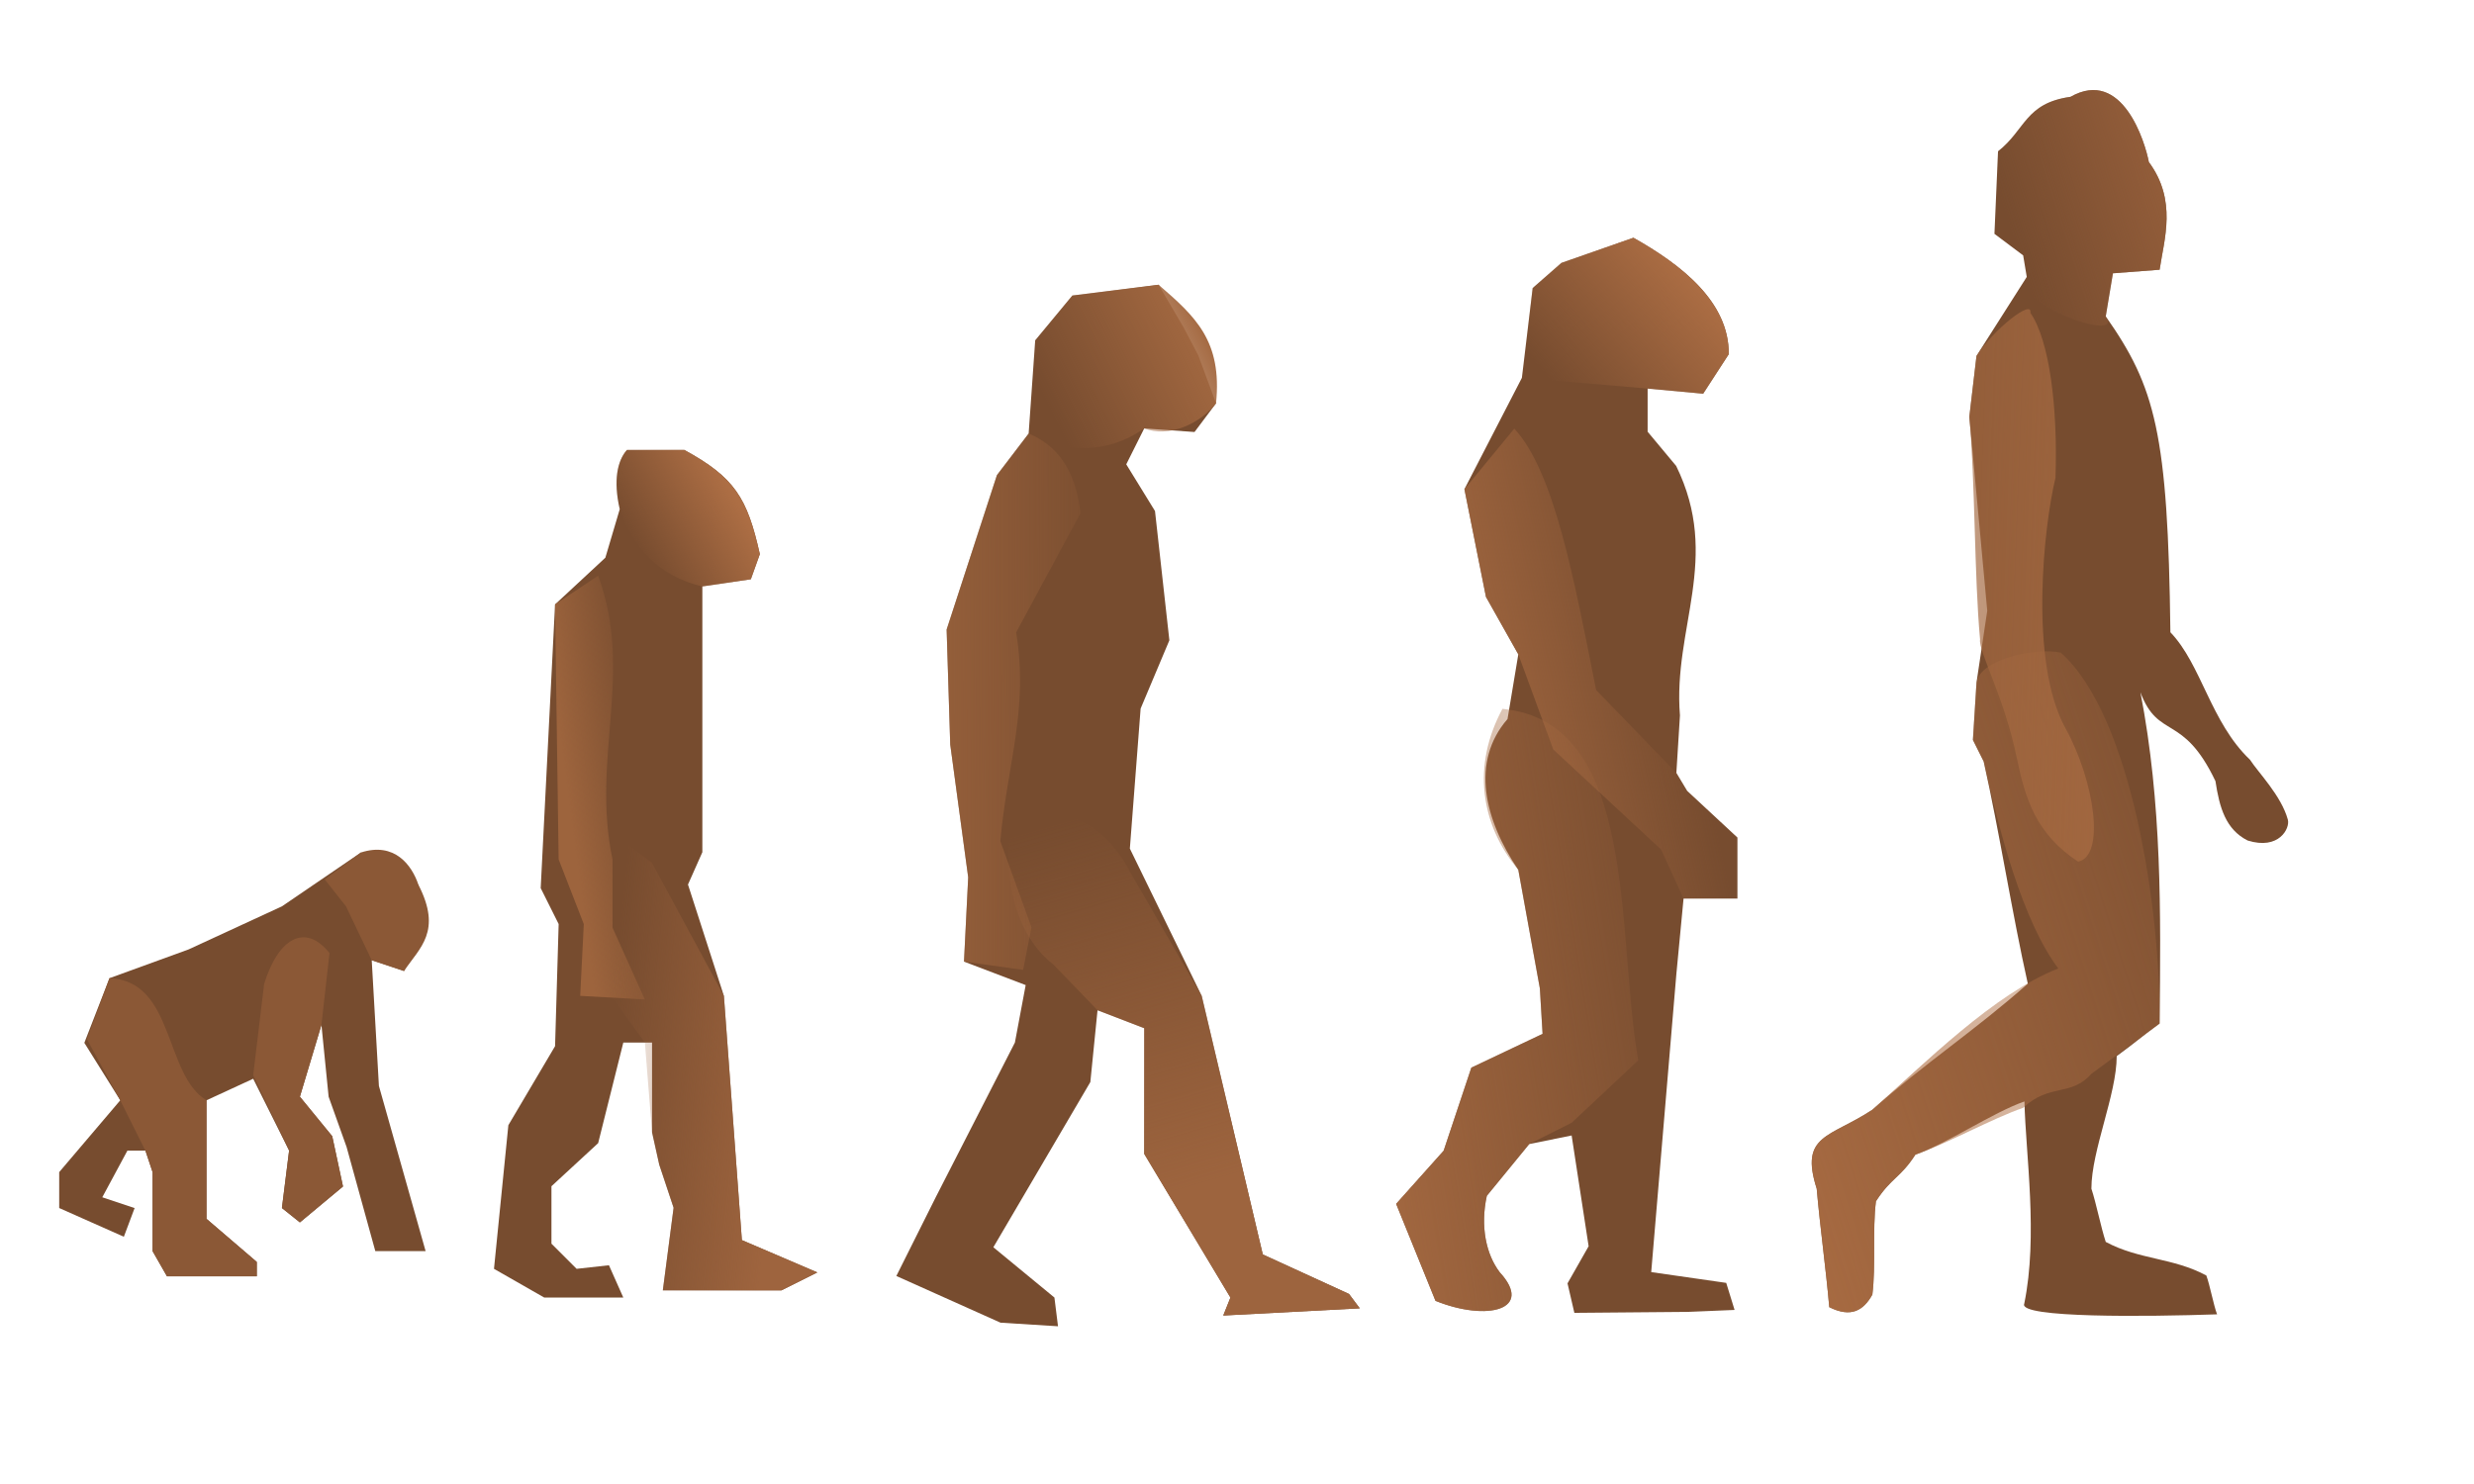
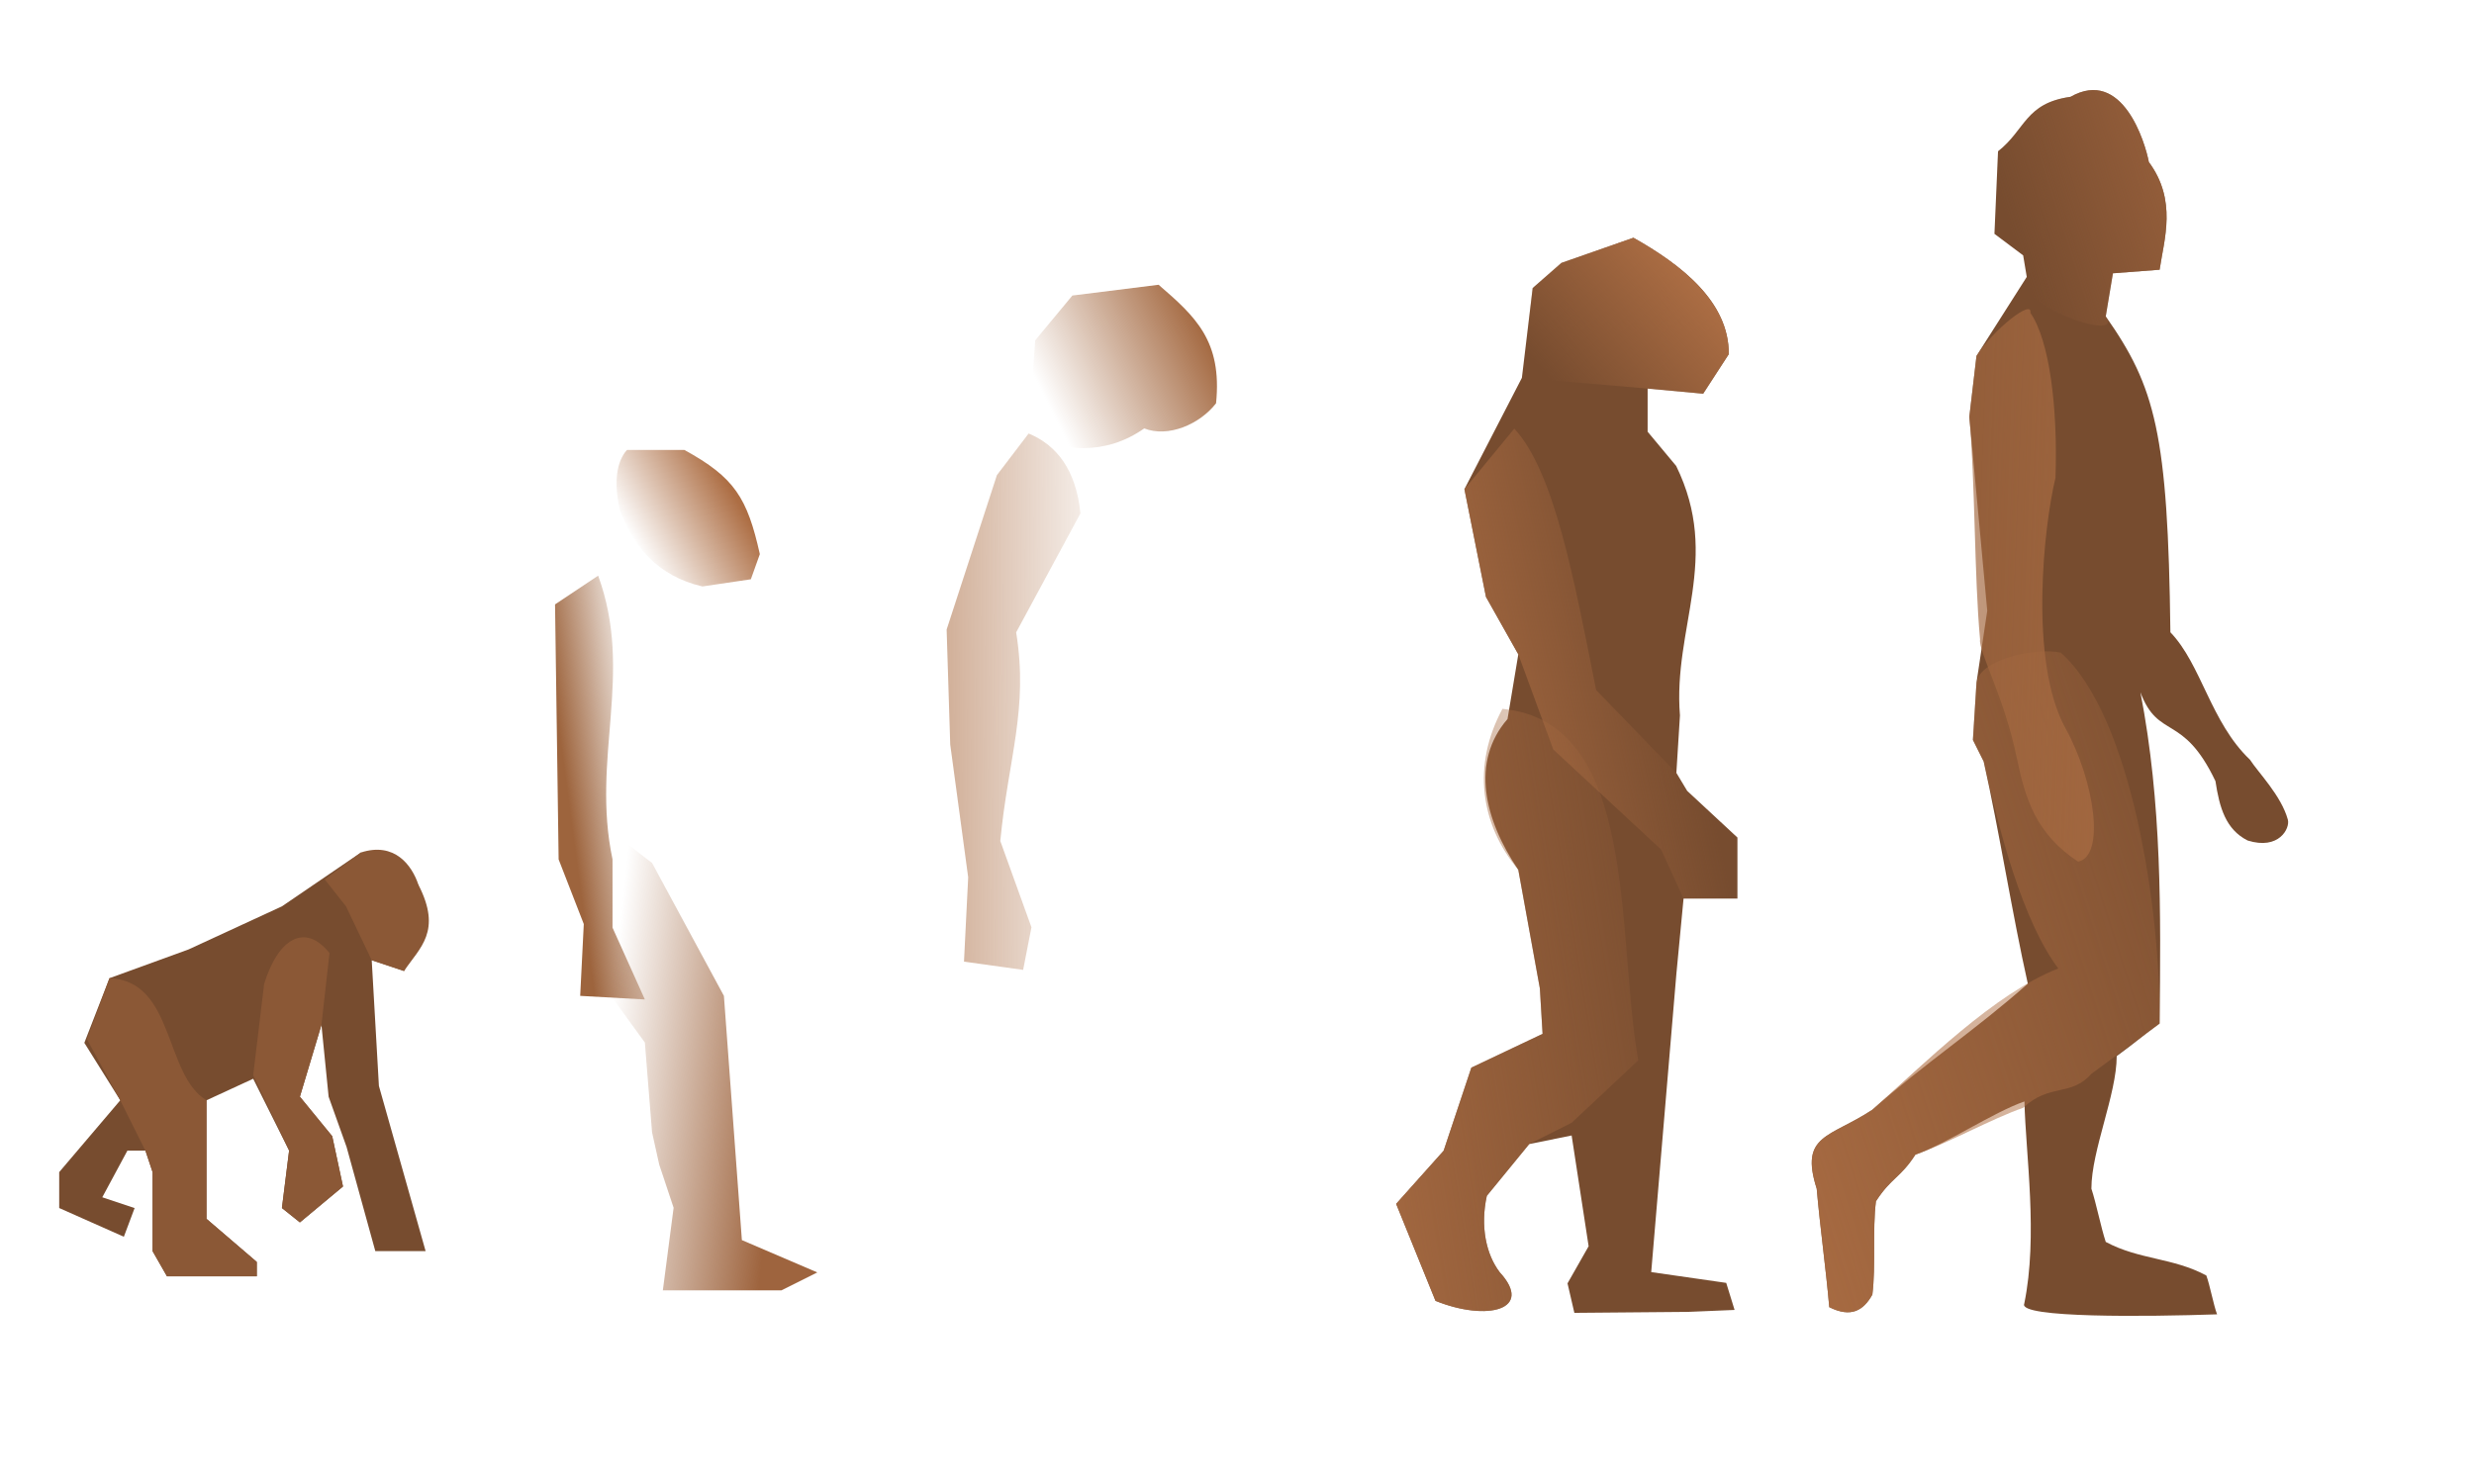
<svg xmlns="http://www.w3.org/2000/svg" xmlns:xlink="http://www.w3.org/1999/xlink" width="333.333" height="200">
  <title>hrjmyy</title>
  <defs>
    <linearGradient id="linearGradient2119">
      <stop stop-color="#9b623d" offset="0" id="stop2120" />
      <stop stop-color="#9b623d" stop-opacity="0" offset="1" id="stop2121" />
    </linearGradient>
    <linearGradient id="linearGradient2114">
      <stop stop-color="#a36840" offset="0" id="stop2115" />
      <stop stop-color="#a36840" stop-opacity="0" offset="1" id="stop2116" />
    </linearGradient>
    <linearGradient id="linearGradient2109">
      <stop stop-color="#b07045" offset="0" id="stop2110" />
      <stop stop-color="#b07045" stop-opacity="0" offset="1" id="stop2111" />
    </linearGradient>
    <linearGradient id="linearGradient2092">
      <stop stop-color="#9e643e" offset="0" id="stop2093" />
      <stop stop-color="#9e643e" stop-opacity="0" offset="1" id="stop2094" />
    </linearGradient>
    <linearGradient id="linearGradient2088">
      <stop stop-color="#9d643d" offset="0" id="stop2089" />
      <stop stop-color="#9d643d" stop-opacity="0" offset="1" id="stop2090" />
    </linearGradient>
    <linearGradient id="linearGradient2075">
      <stop stop-color="#9d643e" offset="0" id="stop2076" />
      <stop stop-color="#9d643e" stop-opacity="0" offset="1" id="stop2077" />
    </linearGradient>
    <linearGradient id="linearGradient2071">
      <stop stop-color="#ab6d43" offset="0" id="stop2072" />
      <stop stop-color="#ab6d43" stop-opacity="0" offset="1" id="stop2073" />
    </linearGradient>
    <linearGradient id="linearGradient2055">
      <stop stop-color="#a86b42" offset="0" id="stop2056" />
      <stop stop-color="#a86b42" stop-opacity="0" offset="1" id="stop2057" />
    </linearGradient>
    <linearGradient id="linearGradient2051">
      <stop stop-color="#a56941" offset="0" id="stop2052" />
      <stop stop-color="#a56941" stop-opacity="0" offset="1" id="stop2053" />
    </linearGradient>
    <linearGradient id="linearGradient2035">
      <stop stop-color="#a46941" offset="0" id="stop2036" />
      <stop stop-color="#a46941" stop-opacity="0" offset="1" id="stop2037" />
    </linearGradient>
    <linearGradient id="linearGradient2023">
      <stop stop-color="#ad6e44" offset="0" id="stop2024" />
      <stop stop-color="#ad6e44" stop-opacity="0" offset="1" id="stop2025" />
    </linearGradient>
    <linearGradient y2="0.594" y1="0.227" xlink:href="#linearGradient2023" x2="0.098" x1="0.769" id="linearGradient2026" />
    <linearGradient y2="0.596" y1="0.229" xlink:href="#linearGradient2035" x2="0.054" x1="0.887" id="linearGradient2038" />
    <linearGradient y2="0.199" y1="0.803" xlink:href="#linearGradient2055" x2="1.189" x1="-0.264" id="linearGradient2064" />
    <linearGradient y2="0.383" y1="0.688" xlink:href="#linearGradient2051" x2="0.747" x1="-0.053" id="linearGradient2065" />
    <linearGradient y2="0.719" y1="0.203" xlink:href="#linearGradient2023" x2="0.012" x1="0.819" id="linearGradient2066" />
    <linearGradient y2="0.484" y1="0.516" xlink:href="#linearGradient2071" x2="1.333" x1="-1.121" id="linearGradient2074" />
    <linearGradient y2="-0.016" y1="0.742" xlink:href="#linearGradient2075" x2="0.407" x1="0.56" id="linearGradient2078" />
    <linearGradient y2="0.5" y1="0.953" xlink:href="#linearGradient2088" x2="1.138" x1="0.414" id="linearGradient2091" />
    <linearGradient y2="0.57" y1="0.688" xlink:href="#linearGradient2092" x2="0.2" x1="0.84" id="linearGradient2095" />
    <linearGradient y2="-0.269" y1="0.704" xlink:href="#linearGradient2109" x2="1.174" x1="-0.464" id="linearGradient2128" />
    <linearGradient y2="0.062" y1="0.672" xlink:href="#linearGradient2114" x2="-2.621" x1="1.345" id="linearGradient2129" />
    <linearGradient y2="0.664" y1="0.188" xlink:href="#linearGradient2119" x2="0.126" x1="1.105" id="linearGradient2130" />
  </defs>
  <g>
    <title>Layer 1</title>
    <g id="layer1" />
    <g transform="matrix(0.951,0,0,0.951,-13.307,-128.928)" id="g2006">
      <path fill="#774c2f" fill-rule="evenodd" stroke-width="0.25pt" id="path1376" d="m31.541,310.838l-9.161,-4.072l0,-5.09l8.652,-10.179l-5.09,-8.143l3.563,-9.161l11.197,-4.072l13.233,-6.108l11.197,-7.634l8.143,4.581l0.509,5.599l-2.545,6.617l-4.581,-1.527l1.018,17.814l6.617,23.412l-7.125,0l-4.072,-14.76l-2.545,-7.125l-1.018,-10.179l-3.054,10.179l4.581,5.599l1.527,7.125l-6.108,5.09l-2.545,-2.036l1.018,-8.143l-5.09,-10.179l-6.617,3.054l0,16.796l7.125,6.108l0,2.036l-12.724,0l-2.036,-3.563l0,-11.197l-1.018,-3.054l-2.545,0l-3.563,6.617l4.581,1.527l-1.527,4.072z" />
      <path fill="#8b5836" fill-rule="evenodd" stroke-width="0.25pt" id="path2002" d="m60.675,270.63l-1.141,10.179l-3.054,10.179l4.581,5.599l1.527,7.125l-6.108,5.09l-2.545,-2.036l1.018,-8.143l-5.09,-10.688l1.552,-12.932c2.007,-6.496 5.813,-8.674 9.259,-4.373z" />
      <path fill="#8b5836" fill-rule="evenodd" stroke-width="0.25pt" id="path2004" d="m31.032,291.498l-4.722,-8.652l3.195,-8.652c9.259,0.37 7.722,13.696 13.742,17.305l0,16.796l7.125,6.108l0,2.036l-12.724,0l-2.036,-3.563l0,-11.197l-1.018,-3.054l-3.563,-7.126z" />
      <path fill="#8b5836" fill-rule="evenodd" stroke-width="0.25pt" id="path2005" d="m65.132,256.379c4.75,-1.527 7.21,1.781 8.143,4.581c3.393,6.617 0.17,8.907 -2.036,12.215l-4.581,-1.527l-3.643,-7.634l-3.014,-3.817l5.13,-3.817z" />
    </g>
    <g transform="matrix(0.951,0,0,0.951,-13.307,-128.928)" id="g2096">
-       <path fill="#774c2f" fill-rule="evenodd" stroke-width="0.25pt" id="path1377" d="m83.979,315.383l7.125,4.072l7.634,0l3.563,0l-2.036,-4.581l-4.581,0.509l-3.563,-3.563l0,-8.143l6.617,-6.108l3.563,-14.251l3.054,0l1.018,0l0,12.724l1.018,4.581l2.036,6.108l-1.527,11.706l16.796,0l5.09,-2.545l-10.688,-4.581l-2.545,-34.61l-5.09,-15.778l2.036,-4.581l0,-37.663l6.871,-1.018l1.272,-3.563c-1.781,-7.974 -3.563,-10.858 -10.688,-14.76l-8.143,0c-1.357,1.527 -1.951,4.326 -1.018,8.398l-2.036,6.871l-7.125,6.617l-2.036,40.208l2.545,5.09l-0.509,17.305l-6.617,11.197l-2.036,20.359z" />
      <path fill="url(#linearGradient2091)" fill-rule="evenodd" stroke-width="0.25pt" id="path2011" d="m105.355,277.21l-4.581,-10.179l0,-9.67c-3.054,-14.421 3.054,-26.296 -2.036,-40.208l-6.108,4.072l0.509,36.136l3.563,9.161l-0.509,10.179l9.161,0.509z" />
      <path fill="url(#linearGradient2095)" fill-rule="evenodd" stroke-width="0.25pt" id="path2021" d="m105.355,283.318l1.018,12.724l1.018,4.581l2.036,6.108l-1.527,11.706l16.796,0l5.09,-2.545l-10.688,-4.581l-2.545,-34.61l-10.179,-18.832l-6.617,-5.09l-8.143,5.09l1.527,8.652l12.215,16.796z" />
      <path fill="url(#linearGradient2026)" fill-rule="evenodd" stroke-width="0.25pt" id="path2022" d="m113.499,218.68l6.871,-1.018l1.272,-3.563c-1.781,-7.974 -3.563,-10.858 -10.688,-14.76l-8.143,0c-1.357,1.527 -1.951,4.326 -1.018,8.398c1.743,5.087 5.285,9.454 11.706,10.943z" />
    </g>
    <g transform="matrix(0.951,0,0,0.951,-13.307,-128.928)" id="g2079">
-       <path fill="#774c2f" fill-rule="evenodd" stroke-width="0.25pt" id="path1378" d="m174.066,255.834l1.527,-19.85l4.072,-9.67l-2.036,-18.323l-4.072,-6.617l2.545,-5.09l7.125,0.509l3.054,-4.072l-2.519,-6.791l-2.061,-3.923l-3.563,-6.082l-12.215,1.527l-5.264,6.344l-0.931,13.207l-4.493,5.897l-7.125,21.885l0.509,16.287l2.545,18.832l-0.596,11.943l8.74,3.326l-1.527,8.143l-11.197,21.885l-5.599,11.197l14.76,6.617l8.143,0.509l-0.509,-4.072l-8.652,-7.125l13.742,-23.412l1.018,-10.179l6.617,2.545l0,17.814l12.215,20.359l-1.018,2.545l19.341,-1.018l-1.527,-2.036l-12.215,-5.599l-8.652,-36.645l-10.179,-20.868z" />
-       <path fill="url(#linearGradient2078)" fill-rule="evenodd" stroke-width="0.25pt" id="path2032" d="m174.066,259.073c-3.676,-7.04 -9.511,-9.402 -16.425,-8.165c-1.604,5.929 -1.049,16.177 5.624,21.387l6.22,6.442l6.617,2.545l0,17.814l12.215,20.359l-1.018,2.545l19.341,-1.018l-1.527,-2.036l-12.215,-5.599l-8.652,-36.645l-10.179,-17.628z" />
      <path fill="url(#linearGradient2074)" fill-rule="evenodd" stroke-width="0.25pt" id="path2033" d="m155.711,254.754c1.109,-11.655 4.017,-18.631 2.247,-29.567l9.11,-16.868c-0.647,-6.291 -3.454,-9.702 -7.341,-11.314l-4.493,5.897l-7.125,21.885l0.509,16.287l2.545,18.832l-0.596,11.943l8.38,1.167l1.178,-6.033l-4.412,-12.228z" />
      <path fill="url(#linearGradient2038)" fill-rule="evenodd" stroke-width="0.25pt" id="path2034" d="m176.101,196.285c3.393,1.332 7.866,-0.576 10.179,-3.563c0.884,-8.838 -2.91,-12.277 -8.143,-16.796l-12.215,1.527l-5.264,6.344l-0.931,13.207c4.738,2.639 10.916,3.119 16.374,-0.72z" />
    </g>
    <g transform="matrix(0.951,0,0,0.951,-12.281,-128.928)" id="g2059">
      <path fill="#774c2f" fill-rule="evenodd" stroke-width="0.25pt" id="path1379" d="m225.391,315.864c-1.929,-2.529 -2.777,-6.497 -1.827,-10.825l6.007,-7.336l6.007,-1.218l2.408,15.697l-2.99,5.26l0.969,4.181l16.084,-0.138l6.616,-0.276l-1.185,-3.835l-10.626,-1.527l3.563,-42.244l1.018,-10.688l7.634,0l0,-8.652l-7.125,-6.617l-1.527,-2.545l0.509,-8.143c-1.018,-12.385 5.882,-22.25 -0.535,-35.355l-4.046,-4.853l0,-6.108l7.871,0.72l3.625,-5.599c0.057,-7.419 -6.724,-12.678 -13.506,-16.498l-10.205,3.563l-4.072,3.563l-1.527,12.724l-8.143,15.778l3.054,15.269l4.581,8.143l-1.527,9.161c-5.249,6.046 -3.301,14.251 1.527,21.376l3.054,16.796l0.385,6.442l-10.092,4.792l-3.923,11.768l-6.729,7.537l5.573,13.742c7.352,2.967 13.984,1.256 9.1,-4.054z" />
      <path fill="url(#linearGradient2064)" fill-rule="evenodd" stroke-width="0.25pt" id="path2044" d="m225.391,315.864c-1.929,-2.529 -2.777,-6.497 -1.827,-10.825l6.007,-7.336l6.007,-3.017l9.44,-8.847c-3.175,-18.044 0.128,-47.964 -19.243,-49.812c-4.29,7.965 -3.181,16.29 2.247,22.816l3.054,16.796l0.385,6.442l-10.092,4.792l-3.923,11.768l-6.729,7.537l5.573,13.742c7.352,2.967 13.984,1.256 9.1,-4.054z" />
      <path fill="url(#linearGradient2065)" fill-rule="evenodd" stroke-width="0.25pt" id="path2045" d="m248.259,255.967l3.177,6.946l7.634,0l0,-8.652l-7.125,-6.617l-1.527,-2.545l-11.367,-11.742c-3.146,-15.828 -5.932,-30.935 -11.598,-37.046l-7.064,8.58l3.054,15.269l4.581,8.143l4.951,13.48l15.284,14.183z" />
      <path fill="url(#linearGradient2066)" fill-rule="evenodd" stroke-width="0.25pt" id="path2046" d="m246.346,190.641l7.871,0.72l3.625,-5.599c0.057,-7.419 -6.724,-12.678 -13.506,-16.498l-10.205,3.563l-4.072,3.563l-1.527,12.724l17.814,1.527z" />
    </g>
    <g transform="matrix(1.34 0 0 1.34 -145.106 -186.739)" id="g2756">
      <path fill="#774c2f" fill-rule="evenodd" stroke-width="0.25pt" id="path1380" d="m311.842,250.136c0.12,5.295 1.389,13.526 -0.022,20.353c-0.602,1.444 12.41,1.298 19.39,1.058c-0.361,-0.963 -0.722,-2.947 -1.083,-3.91c-3.37,-1.805 -6.739,-1.568 -10.109,-3.373c-0.481,-1.444 -0.963,-3.909 -1.444,-5.353c0,-3.852 2.545,-9.484 2.545,-13.335c2.286,-1.685 2.028,-1.588 4.315,-3.273c0.12,-11.192 0.238,-22.129 -1.932,-33.321c1.805,4.814 4.267,2.06 7.546,8.938c0.403,2.668 1.03,4.853 3.231,5.97c3.159,0.993 4.285,-1.231 4.047,-2.098c-0.661,-2.415 -2.992,-4.761 -3.805,-6.025c-3.969,-3.778 -4.875,-9.567 -8.004,-12.817c-0.241,-20.037 -1.52,-24.677 -6.499,-31.771c0.241,-1.444 0.481,-2.888 0.722,-4.332c1.565,-0.12 3.129,-0.241 4.694,-0.361c0.452,-3.067 1.772,-6.969 -1.084,-10.831c-0.361,-1.926 -2.636,-9.533 -7.88,-6.561c-4.555,0.635 -4.515,3.312 -7.283,5.478c-0.12,2.768 -0.241,5.536 -0.361,8.303c0.963,0.723 1.925,1.445 2.888,2.167c0.121,0.722 0.241,1.444 0.361,2.166c-1.685,2.647 -3.369,5.295 -5.054,7.943c-0.241,2.046 -0.482,4.091 -0.722,6.137c0.601,6.499 1.203,12.997 1.805,19.496c-0.361,2.407 -0.722,4.814 -1.083,7.221c-0.121,1.925 -0.241,3.851 -0.361,5.776c0.361,0.722 0.722,1.444 1.083,2.166c1.564,6.98 2.874,15.365 4.438,22.345c-5.295,4.693 -10.335,7.982 -15.63,12.676c-4.272,2.828 -7.341,2.467 -5.596,7.943c0.361,4.091 0.902,7.822 1.263,11.914c2.167,1.083 3.43,0.361 4.333,-1.264c0.361,-2.888 0,-6.499 0.361,-9.387c1.564,-2.407 2.407,-2.286 3.971,-4.693c3.129,-1.083 7.83,-4.262 10.959,-5.345z" />
      <path fill="url(#linearGradient2128)" fill-rule="evenodd" stroke-width="0.25pt" id="path2101" d="m311.714,250.774c2.673,-2.491 4.818,-1.097 6.86,-3.417c2.286,-1.684 4.573,-3.369 6.86,-5.054c0.12,-11.192 -2.749,-30.903 -9.937,-37.306c-2.404,-0.529 -8.115,0.601 -8.476,3.008c-0.121,1.925 -0.241,3.851 -0.361,5.776c0.361,0.722 0.722,1.444 1.083,2.166c1.564,6.98 3.895,16.003 7.502,20.813c-6.444,2.523 -13.399,9.514 -18.694,14.208c-4.272,2.828 -7.341,2.467 -5.596,7.943c0.361,4.091 0.902,7.822 1.263,11.914c2.167,1.083 3.43,0.361 4.333,-1.264c0.361,-2.888 0,-6.499 0.361,-9.387c1.564,-2.407 2.407,-2.286 3.971,-4.693c3.129,-1.083 7.702,-3.623 10.831,-4.707z" />
      <path fill="url(#linearGradient2129)" fill-rule="evenodd" stroke-width="0.25pt" id="path2113" d="m314.964,187.426c0.24,-7.101 -0.602,-13.84 -2.528,-16.608c0.241,-1.444 -3.73,1.685 -5.415,4.333c-0.241,2.046 -0.482,4.091 -0.722,6.137c0.601,6.499 0.481,15.886 1.083,22.384c-0.181,1.204 2.457,5.83 3.708,11.985c0.824,4.051 1.933,7.591 6.146,10.359c2.767,-0.541 1.657,-8.119 -1.272,-13.428c-3.712,-6.729 -2.144,-20.529 -1,-25.162z" />
      <path fill="url(#linearGradient2130)" fill-rule="evenodd" stroke-width="0.25pt" id="path2118" d="m320.018,171.179c0.241,-1.444 0.481,-2.888 0.722,-4.332c1.565,-0.12 3.129,-0.241 4.694,-0.361c0.452,-3.067 1.772,-6.969 -1.084,-10.831c-0.361,-1.926 -2.636,-9.533 -7.88,-6.561c-4.555,0.635 -4.515,3.312 -7.283,5.478c-0.12,2.768 -0.241,5.536 -0.361,8.303c0.963,0.723 1.925,1.445 2.888,2.167c0.121,0.722 0.241,1.444 0.361,2.166c-1.685,2.647 9.869,6.739 7.943,3.971z" />
    </g>
  </g>
</svg>